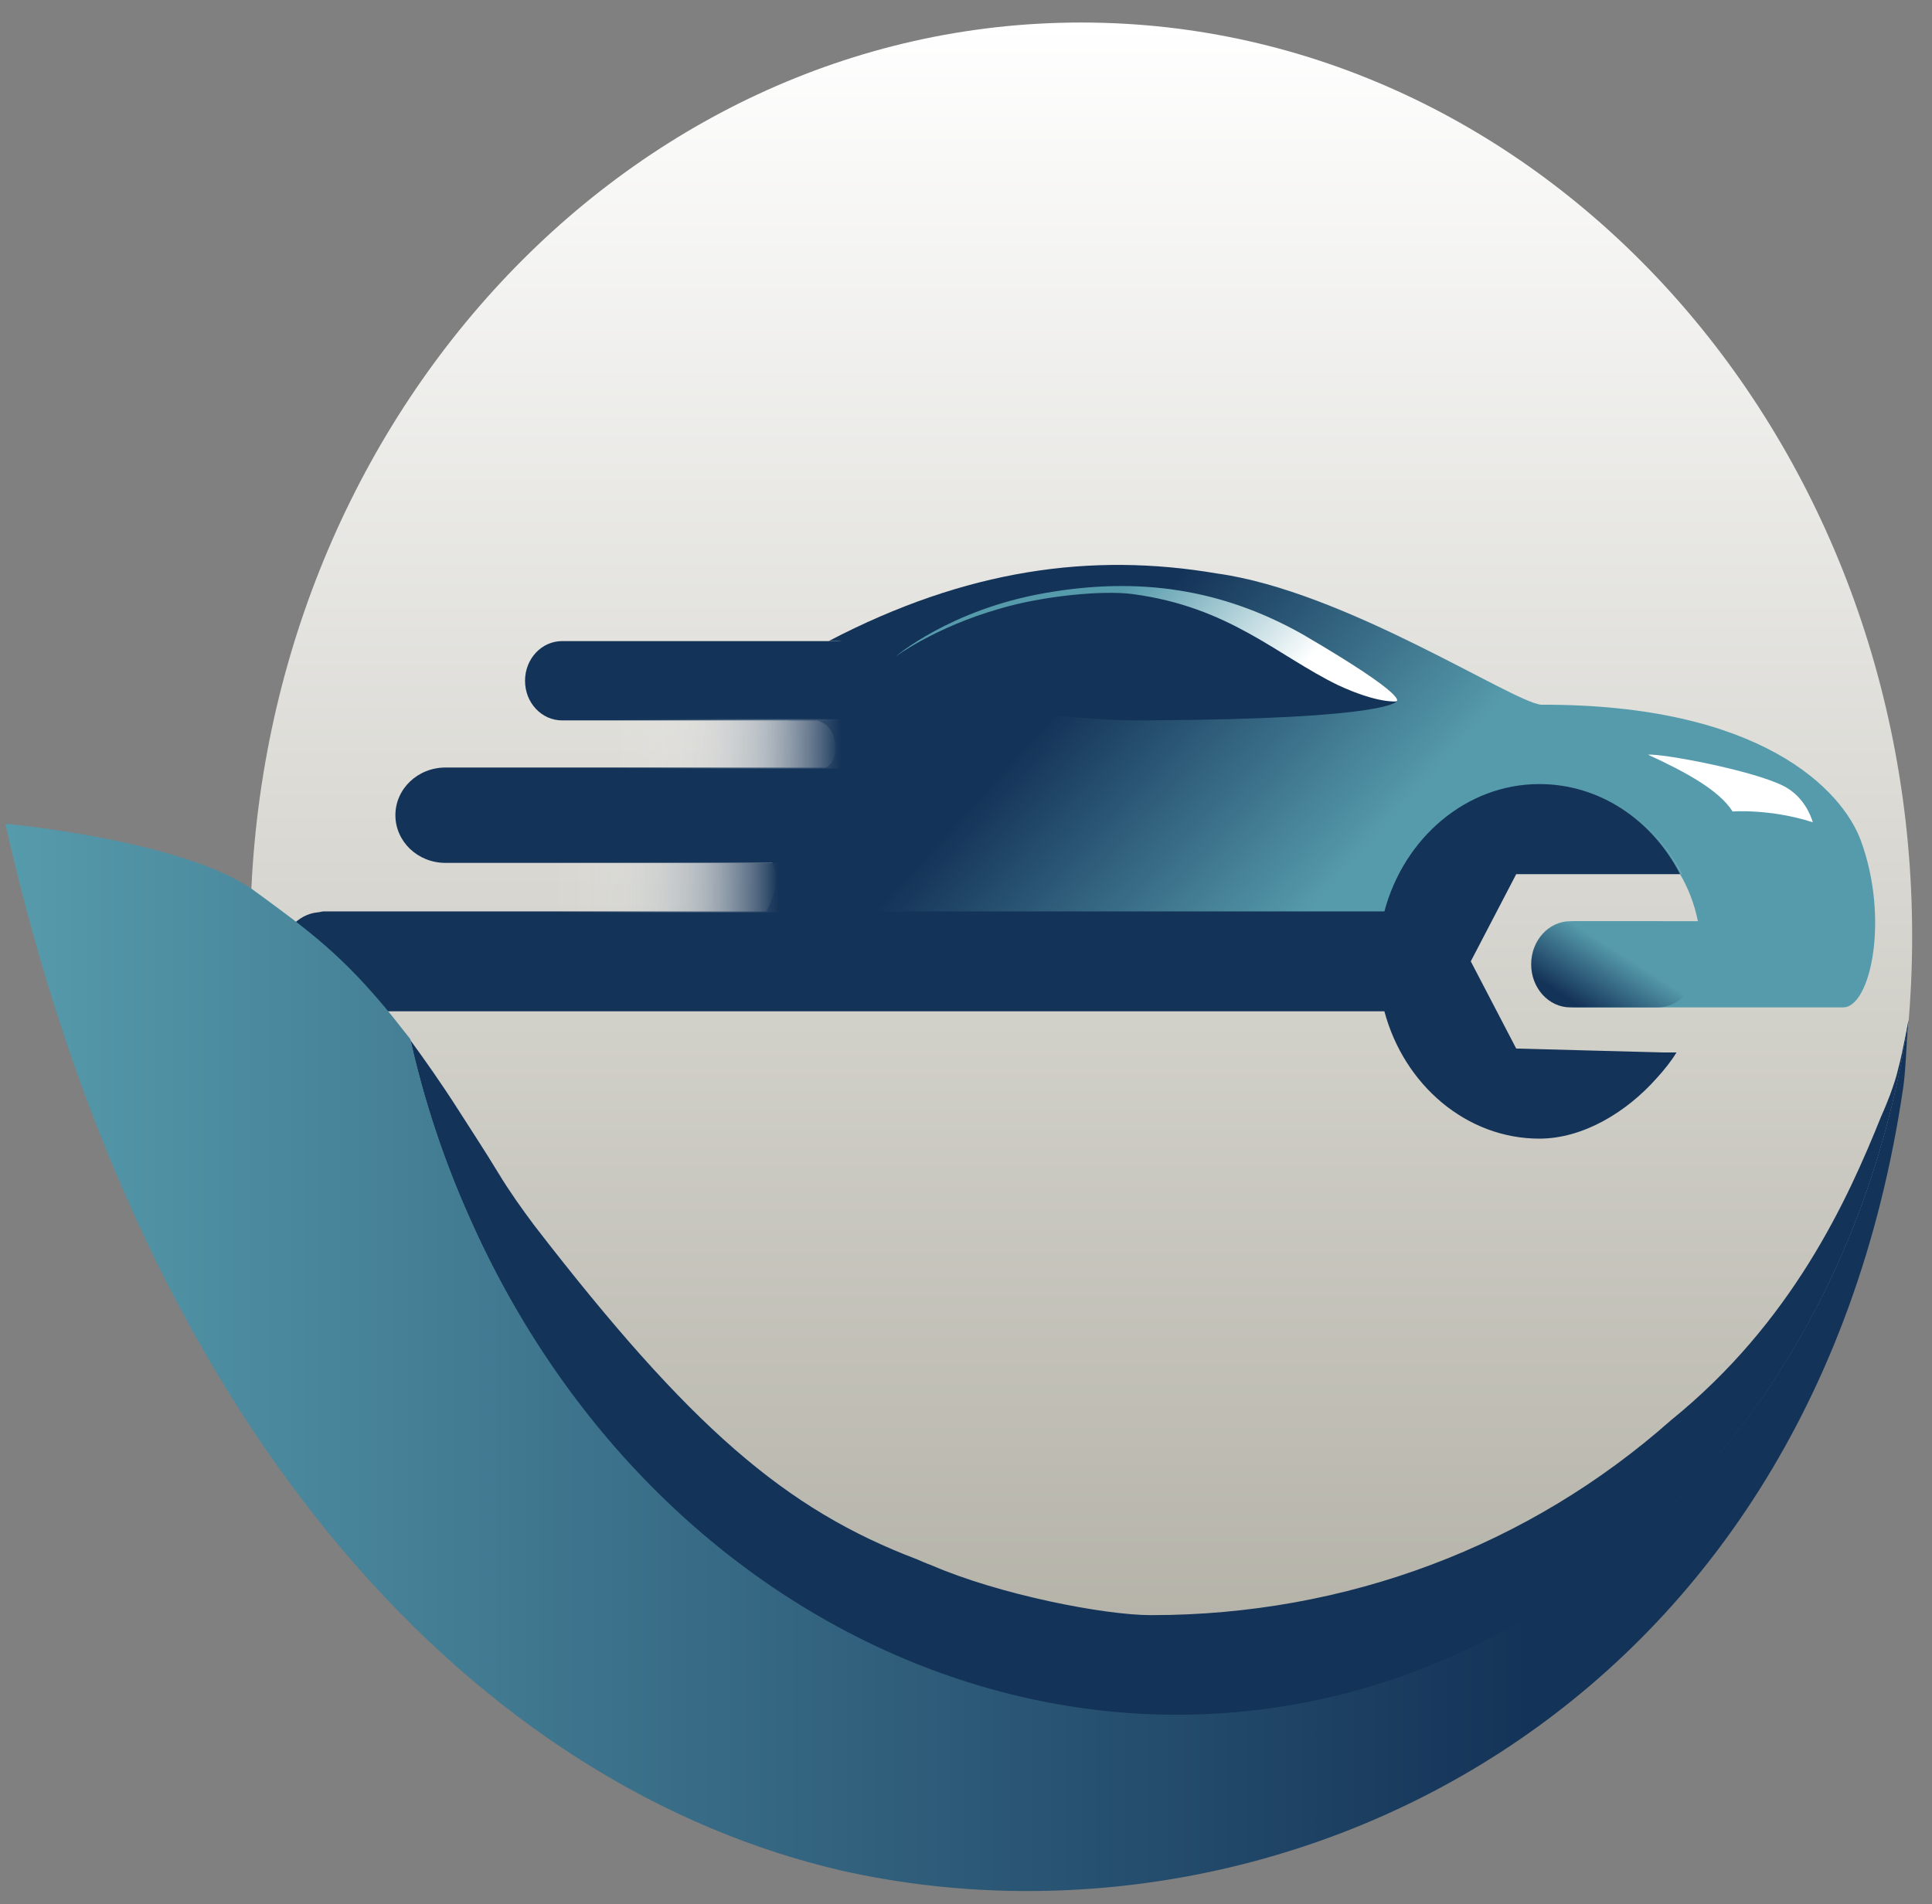
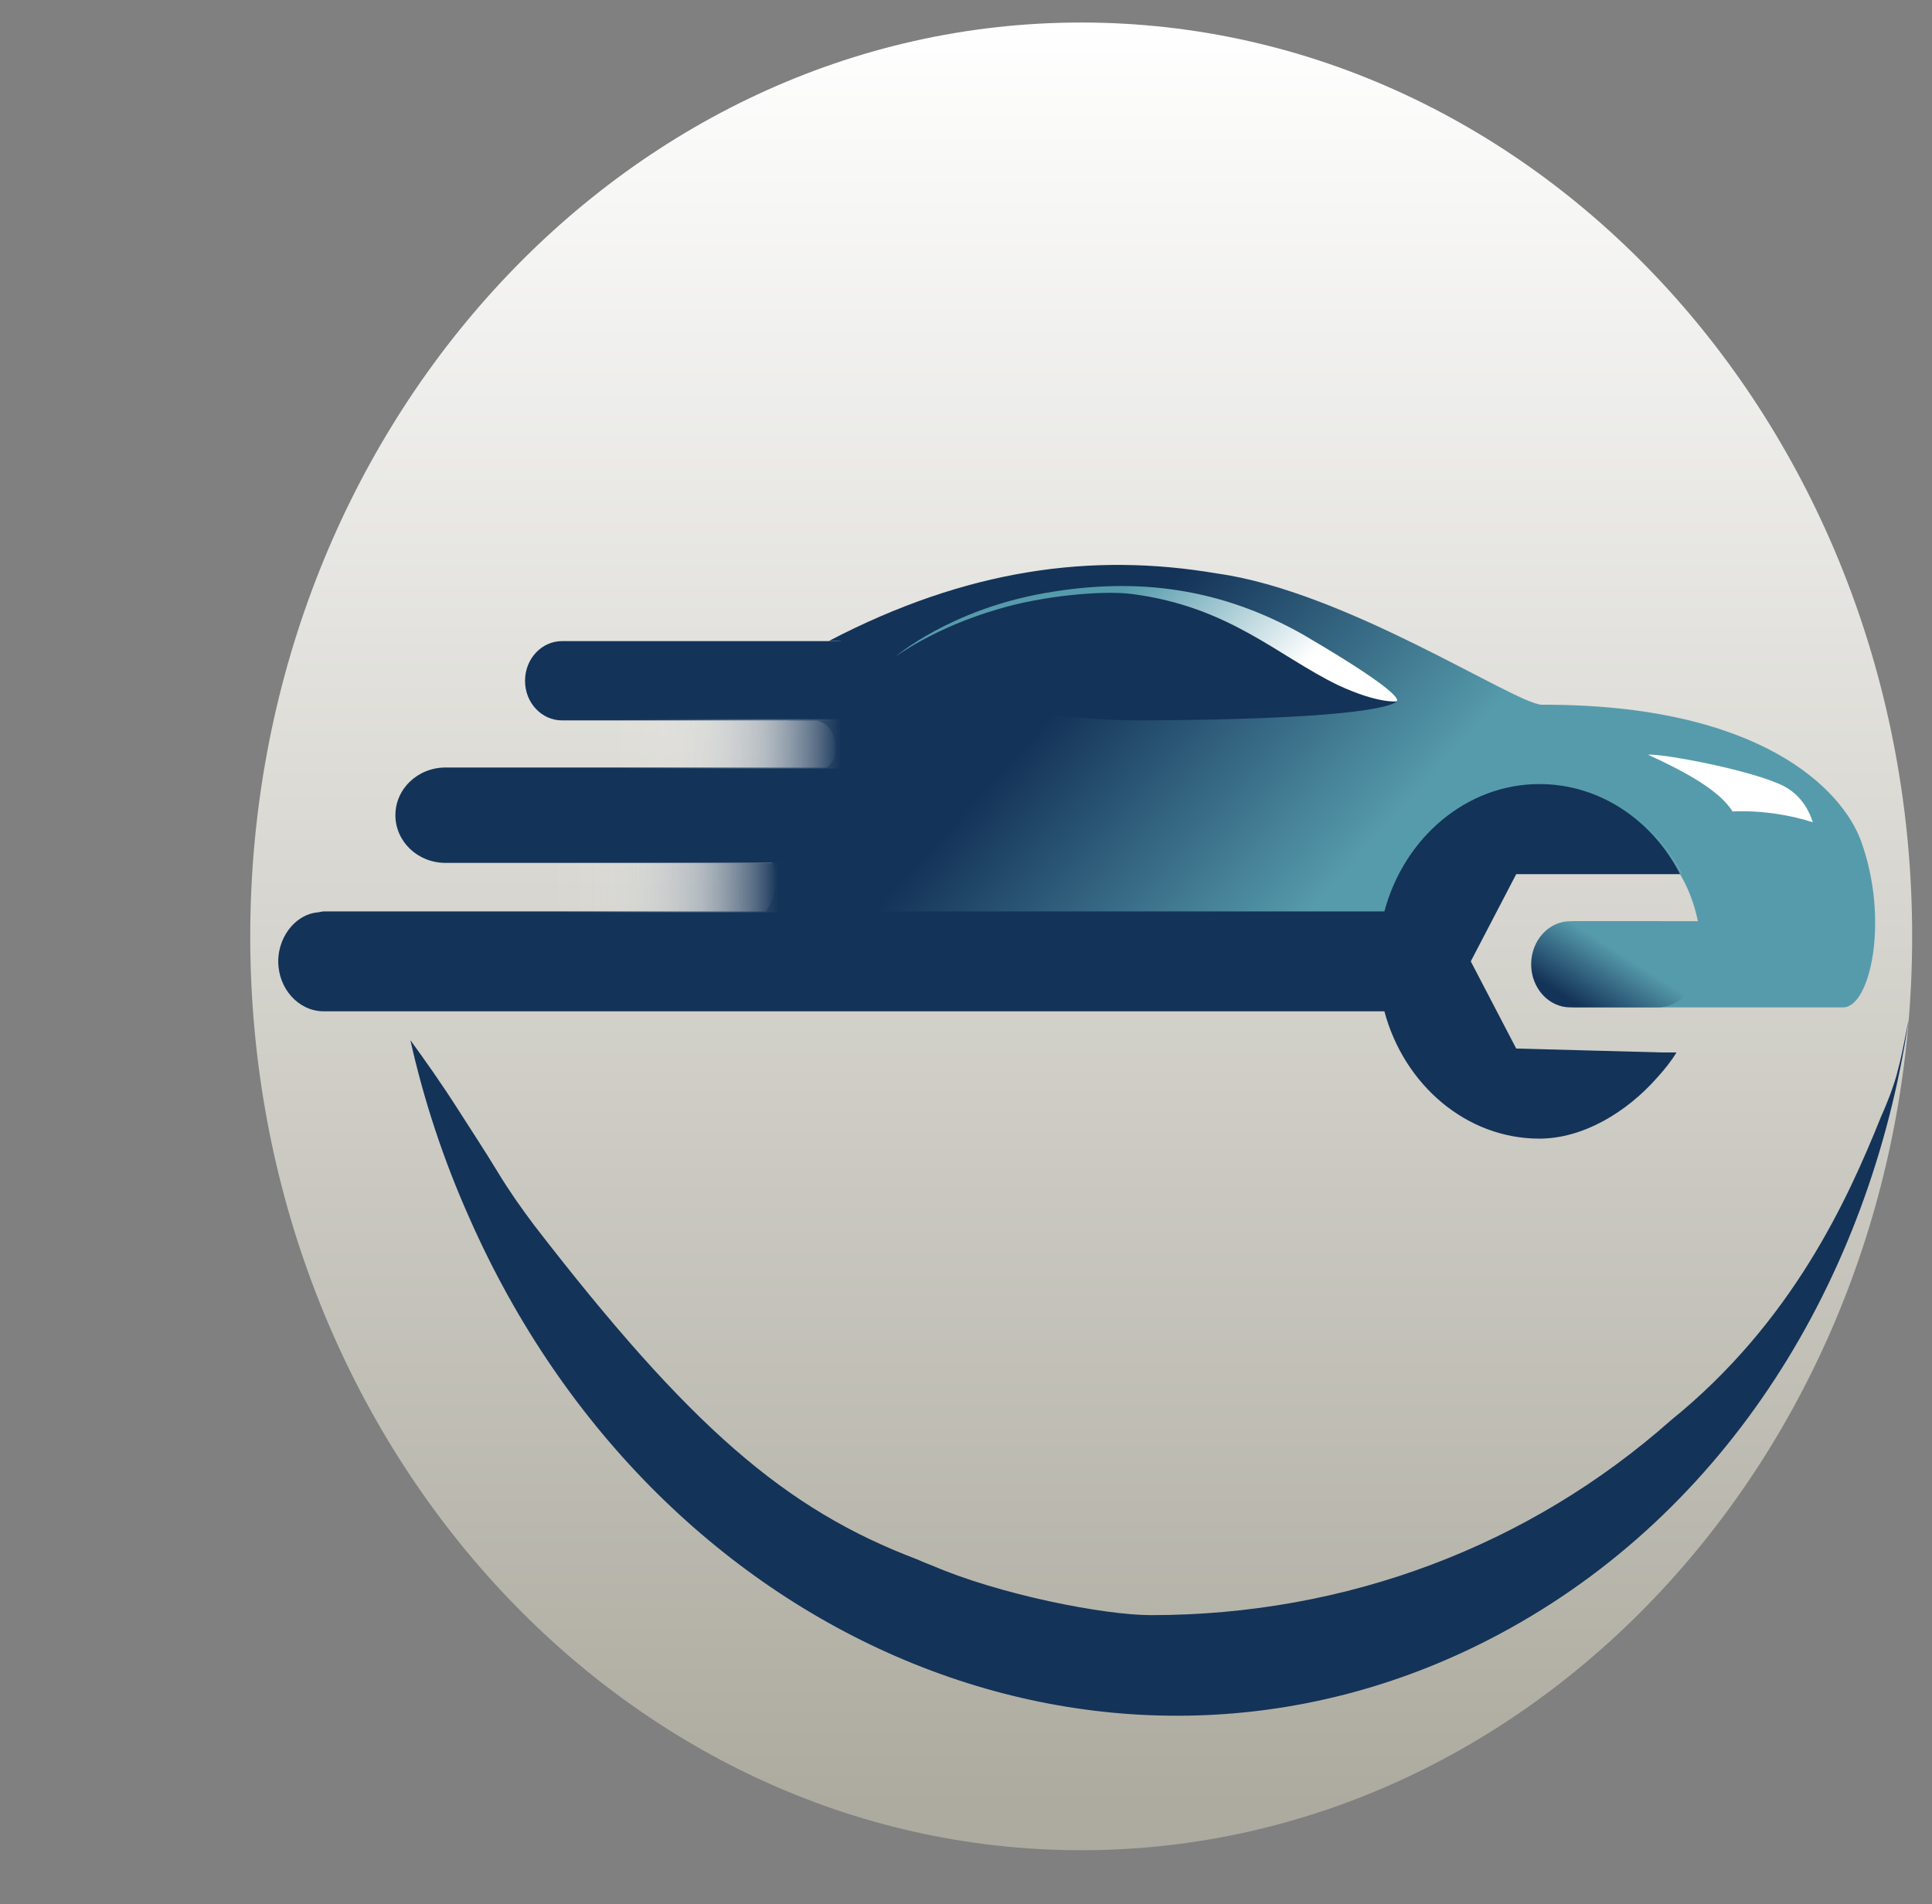
<svg xmlns="http://www.w3.org/2000/svg" width="70" height="69" viewBox="0 0 70 69" fill="none">
  <rect x="0" y="0" width="70" height="69" fill="#808080" stroke="none" />
  <g clip-path="url(#clip0_2811_173)">
    <path d="M39.174 67.043C55.802 67.043 69.281 52.217 69.281 33.929C69.281 15.642 55.802 0.816 39.174 0.816C22.547 0.816 9.067 15.642 9.067 33.929C9.067 52.217 22.547 67.043 39.174 67.043Z" fill="url(#paint0_linear_2811_173)" />
    <path d="M55.838 28.386C53.192 28.386 50.933 30.338 50.223 33L23.172 33.124C23.14 33.124 23.117 33 23.085 33.035C21.697 33.496 20.471 33.851 20.052 33.958C19.89 33.993 19.794 34.029 19.761 34.029C19.697 34.1 20.536 34.171 21.956 34.171C21.31 34.419 20.794 34.597 20.503 34.739C20.342 34.81 20.245 34.845 20.213 34.845H24.053C24.085 34.916 24.085 35.023 24.118 35.093C24.247 35.449 24.376 35.768 24.569 36.087H31.669C31.862 35.768 32.023 35.413 32.153 35.058C32.185 34.987 32.185 34.916 32.217 34.845H52.805V34.597C52.805 31.757 54.773 29.451 57.226 29.451C58.742 29.451 60.065 30.338 60.872 31.686H60.937C59.936 29.699 58.032 28.386 55.838 28.386Z" fill="#569BAC" />
    <path d="M67.426 30.469C66.758 28.638 63.822 25.508 55.838 25.536C54.773 25.429 48.739 21.419 44.093 20.78C39.552 20.006 35.005 20.628 30.026 23.229H30.343C30.704 23.229 31.03 23.389 31.269 23.651C31.508 23.914 31.649 24.269 31.649 24.666C31.649 25.461 31.066 26.104 30.343 26.104H29.591C29.975 26.207 30.301 26.498 30.262 27.243C30.217 28.162 28.861 28.056 28.248 28.056H23.989C23.311 28.056 22.763 28.624 22.763 29.333C22.763 29.688 22.892 30.008 23.118 30.256C23.343 30.505 23.666 30.647 23.989 30.647H27.151C27.409 30.647 27.668 30.789 27.829 31.002C27.99 31.215 28.119 31.534 28.119 31.853C28.119 32.421 27.764 33.273 27.313 33.379H50.224C50.934 30.718 53.192 28.411 55.838 28.411C58.033 28.411 59.937 29.724 60.937 31.676H60.872C61.163 32.173 61.389 32.741 61.518 33.379H57.032C56.742 33.379 56.516 34.089 56.516 34.941C56.516 35.367 56.581 35.757 56.677 36.041C56.774 36.325 56.903 36.503 57.032 36.503H66.778C67.772 36.503 68.462 33.305 67.426 30.469ZM21.323 25.405C21.323 25.405 21.352 25.383 21.369 25.373L20.991 25.334C20.972 25.387 20.894 25.447 21.323 25.405ZM20.643 25.298L20.991 25.334C21.004 25.295 20.981 25.263 20.643 25.298Z" fill="url(#paint1_linear_2811_173)" />
    <path d="M54.935 31.676L53.289 34.835L54.935 37.994L60.227 38.136H60.743C60.55 38.455 60.292 38.775 60.033 39.058C58.936 40.301 57.355 41.259 55.774 41.259C53.128 41.259 50.869 39.307 50.159 36.645H11.727C10.823 36.645 10.081 35.829 10.081 34.835C10.081 34.338 10.275 33.877 10.565 33.557C10.823 33.273 11.146 33.096 11.501 33.06C11.565 33.06 11.662 33.025 11.727 33.025H50.159C50.869 30.363 53.128 28.411 55.774 28.411C57.968 28.411 59.872 29.724 60.873 31.676H54.935Z" fill="#143358" />
    <path d="M31.926 24.08C32.119 23.974 32.345 23.867 32.539 23.726C33.41 23.158 36.734 21.277 40.897 21.277C45.769 21.241 50.623 25.387 50.623 25.387C50.623 25.387 50.623 26.054 41.574 26.103C38.928 26.139 36.121 25.607 34.249 25.607H27.44L31.926 24.08Z" fill="#143358" />
    <path d="M50.59 25.415C50.59 25.415 49.931 25.5 48.479 24.826C46.285 23.761 44.542 21.986 41.025 21.525C39.928 21.383 37.766 21.596 36.217 22.057C33.861 22.732 32.441 23.796 32.441 23.796C32.441 23.796 34.41 22.093 37.863 21.489C41.283 20.886 44.284 21.347 47.188 22.98C51.19 25.319 50.59 25.415 50.59 25.415Z" fill="url(#paint2_linear_2811_173)" />
    <path d="M59.71 27.346C61.097 27.982 62.295 28.642 62.776 29.405C62.776 29.405 64.131 29.298 65.68 29.795C65.68 29.795 65.493 29.039 64.812 28.592C64.75 28.553 64.686 28.514 64.618 28.478C63.463 27.903 60.22 27.3 59.71 27.346Z" fill="white" />
    <path d="M60.062 33.38H56.896C56.112 33.38 55.477 34.079 55.477 34.941C55.477 35.804 56.112 36.503 56.896 36.503H60.062C60.846 36.503 61.482 35.804 61.482 34.941C61.482 34.079 60.846 33.38 60.062 33.38Z" fill="url(#paint3_linear_2811_173)" />
    <path d="M32.014 24.667C32.014 25.462 31.414 26.104 30.668 26.104H20.365C19.994 26.104 19.658 25.945 19.413 25.682C19.168 25.419 19.023 25.064 19.023 24.667C19.023 23.872 19.623 23.23 20.368 23.23H30.672C31.043 23.23 31.378 23.389 31.623 23.652C31.869 23.915 32.014 24.269 32.014 24.667Z" fill="#133458" />
    <path d="M31.874 29.539C31.874 30.494 31.064 31.267 30.057 31.267H16.143C15.639 31.267 15.188 31.076 14.855 30.76C14.53 30.448 14.326 30.018 14.326 29.539C14.326 28.584 15.136 27.811 16.143 27.811H30.057C30.561 27.811 31.012 28.002 31.345 28.318C31.677 28.634 31.874 29.06 31.874 29.539Z" fill="#133458" />
    <path d="M20.99 25.334L20.643 25.299C20.98 25.263 21.003 25.295 20.99 25.334Z" fill="#133458" />
    <path d="M20.991 25.334L21.367 25.373C21.367 25.373 21.338 25.394 21.322 25.405C20.894 25.448 20.971 25.387 20.991 25.334Z" fill="#133458" />
    <path d="M29.591 26.104H28.52C28.687 26.104 29.175 25.994 29.591 26.104Z" fill="#133458" />
    <path d="M31.365 31.268H20.571C20.122 31.268 19.758 31.668 19.758 32.162C19.758 32.656 20.122 33.056 20.571 33.056H31.365C31.814 33.056 32.178 32.656 32.178 32.162C32.178 31.668 31.814 31.268 31.365 31.268Z" fill="url(#paint4_linear_2811_173)" />
    <path d="M33.636 26.058H22.843C22.393 26.058 22.029 26.458 22.029 26.952C22.029 27.446 22.393 27.846 22.843 27.846H33.636C34.086 27.846 34.45 27.446 34.45 26.952C34.45 26.458 34.086 26.058 33.636 26.058Z" fill="url(#paint5_linear_2811_173)" />
    <path d="M69.152 36.981C67.732 46.422 62.572 54.798 54.35 59.199C40.642 66.546 23.901 59.802 16.999 44.115C16.063 42.021 15.353 39.856 14.869 37.691C15.385 38.401 15.966 39.217 16.579 40.176C17.031 40.886 17.547 41.666 18.064 42.518C18.451 43.157 18.903 43.796 19.355 44.399C24.998 51.71 28.451 54.691 33.224 56.502C33.385 56.572 33.546 56.644 33.74 56.714C36.193 57.779 39.997 58.525 41.707 58.525C48.803 58.525 55.415 56.005 60.543 51.462C64.928 47.913 66.929 43.512 68.155 40.46C68.284 40.176 68.381 39.927 68.478 39.679C68.607 39.324 68.704 39.04 68.768 38.756C68.962 38.046 69.12 37.052 69.152 36.981Z" fill="#143358" />
-     <path d="M69.12 37.336C69.055 38.082 69.055 38.685 68.959 39.395C65.603 62.286 46.219 71.301 30.513 67.787C17.609 64.806 5.289 52.455 0.193 29.848C0.193 29.848 6.805 30.451 9.29 32.332C11.129 33.681 12.42 34.603 14.224 36.839C14.418 37.088 14.643 37.372 14.869 37.656C15.353 39.821 16.063 41.986 16.999 44.08C23.934 59.767 40.643 66.51 54.35 59.163C62.576 54.762 67.736 46.422 69.152 36.946C69.152 36.946 69.12 37.347 69.12 37.336Z" fill="url(#paint6_linear_2811_173)" />
  </g>
  <defs>
    <linearGradient id="paint0_linear_2811_173" x1="39.174" y1="0.816" x2="39.174" y2="65.527" gradientUnits="userSpaceOnUse">
      <stop stop-color="white" />
      <stop offset="1" stop-color="#ADAB9F" />
    </linearGradient>
    <linearGradient id="paint1_linear_2811_173" x1="30.733" y1="14.129" x2="61.697" y2="42.282" gradientUnits="userSpaceOnUse">
      <stop offset="0.32" stop-color="#143358" />
      <stop offset="0.6" stop-color="#569BAC" />
    </linearGradient>
    <linearGradient id="paint2_linear_2811_173" x1="36.643" y1="19.179" x2="47.376" y2="28.938" gradientUnits="userSpaceOnUse">
      <stop offset="0.31" stop-color="#569BAC" />
      <stop offset="0.77" stop-color="white" />
    </linearGradient>
    <linearGradient id="paint3_linear_2811_173" x1="57.374" y1="37.053" x2="59.915" y2="33.05" gradientUnits="userSpaceOnUse">
      <stop offset="0.09" stop-color="#143358" />
      <stop offset="0.6" stop-color="#569BAC" />
    </linearGradient>
    <linearGradient id="paint4_linear_2811_173" x1="19.758" y1="32.162" x2="32.178" y2="32.162" gradientUnits="userSpaceOnUse">
      <stop stop-color="white" stop-opacity="0" />
      <stop offset="0.13" stop-color="#F2F3F5" stop-opacity="0.05" />
      <stop offset="0.28" stop-color="#CCD3DB" stop-opacity="0.21" />
      <stop offset="0.45" stop-color="#8E9DAF" stop-opacity="0.48" />
      <stop offset="0.62" stop-color="#385271" stop-opacity="0.85" />
      <stop offset="0.68" stop-color="#143358" />
      <stop offset="1" stop-color="#133358" />
    </linearGradient>
    <linearGradient id="paint5_linear_2811_173" x1="22.029" y1="26.948" x2="34.45" y2="26.948" gradientUnits="userSpaceOnUse">
      <stop stop-color="white" stop-opacity="0" />
      <stop offset="0.13" stop-color="#F2F3F5" stop-opacity="0.05" />
      <stop offset="0.28" stop-color="#CCD3DB" stop-opacity="0.21" />
      <stop offset="0.45" stop-color="#8E9DAF" stop-opacity="0.48" />
      <stop offset="0.62" stop-color="#385271" stop-opacity="0.85" />
      <stop offset="0.68" stop-color="#143358" />
      <stop offset="1" stop-color="#133358" />
    </linearGradient>
    <linearGradient id="paint6_linear_2811_173" x1="0.193" y1="49.183" x2="69.152" y2="49.183" gradientUnits="userSpaceOnUse">
      <stop stop-color="#569BAC" />
      <stop offset="0.8" stop-color="#143358" />
    </linearGradient>
    <clipPath id="clip0_2811_173">
      <rect width="69.088" height="67.706" fill="white" transform="translate(0.193 0.816)" />
    </clipPath>
  </defs>
</svg>